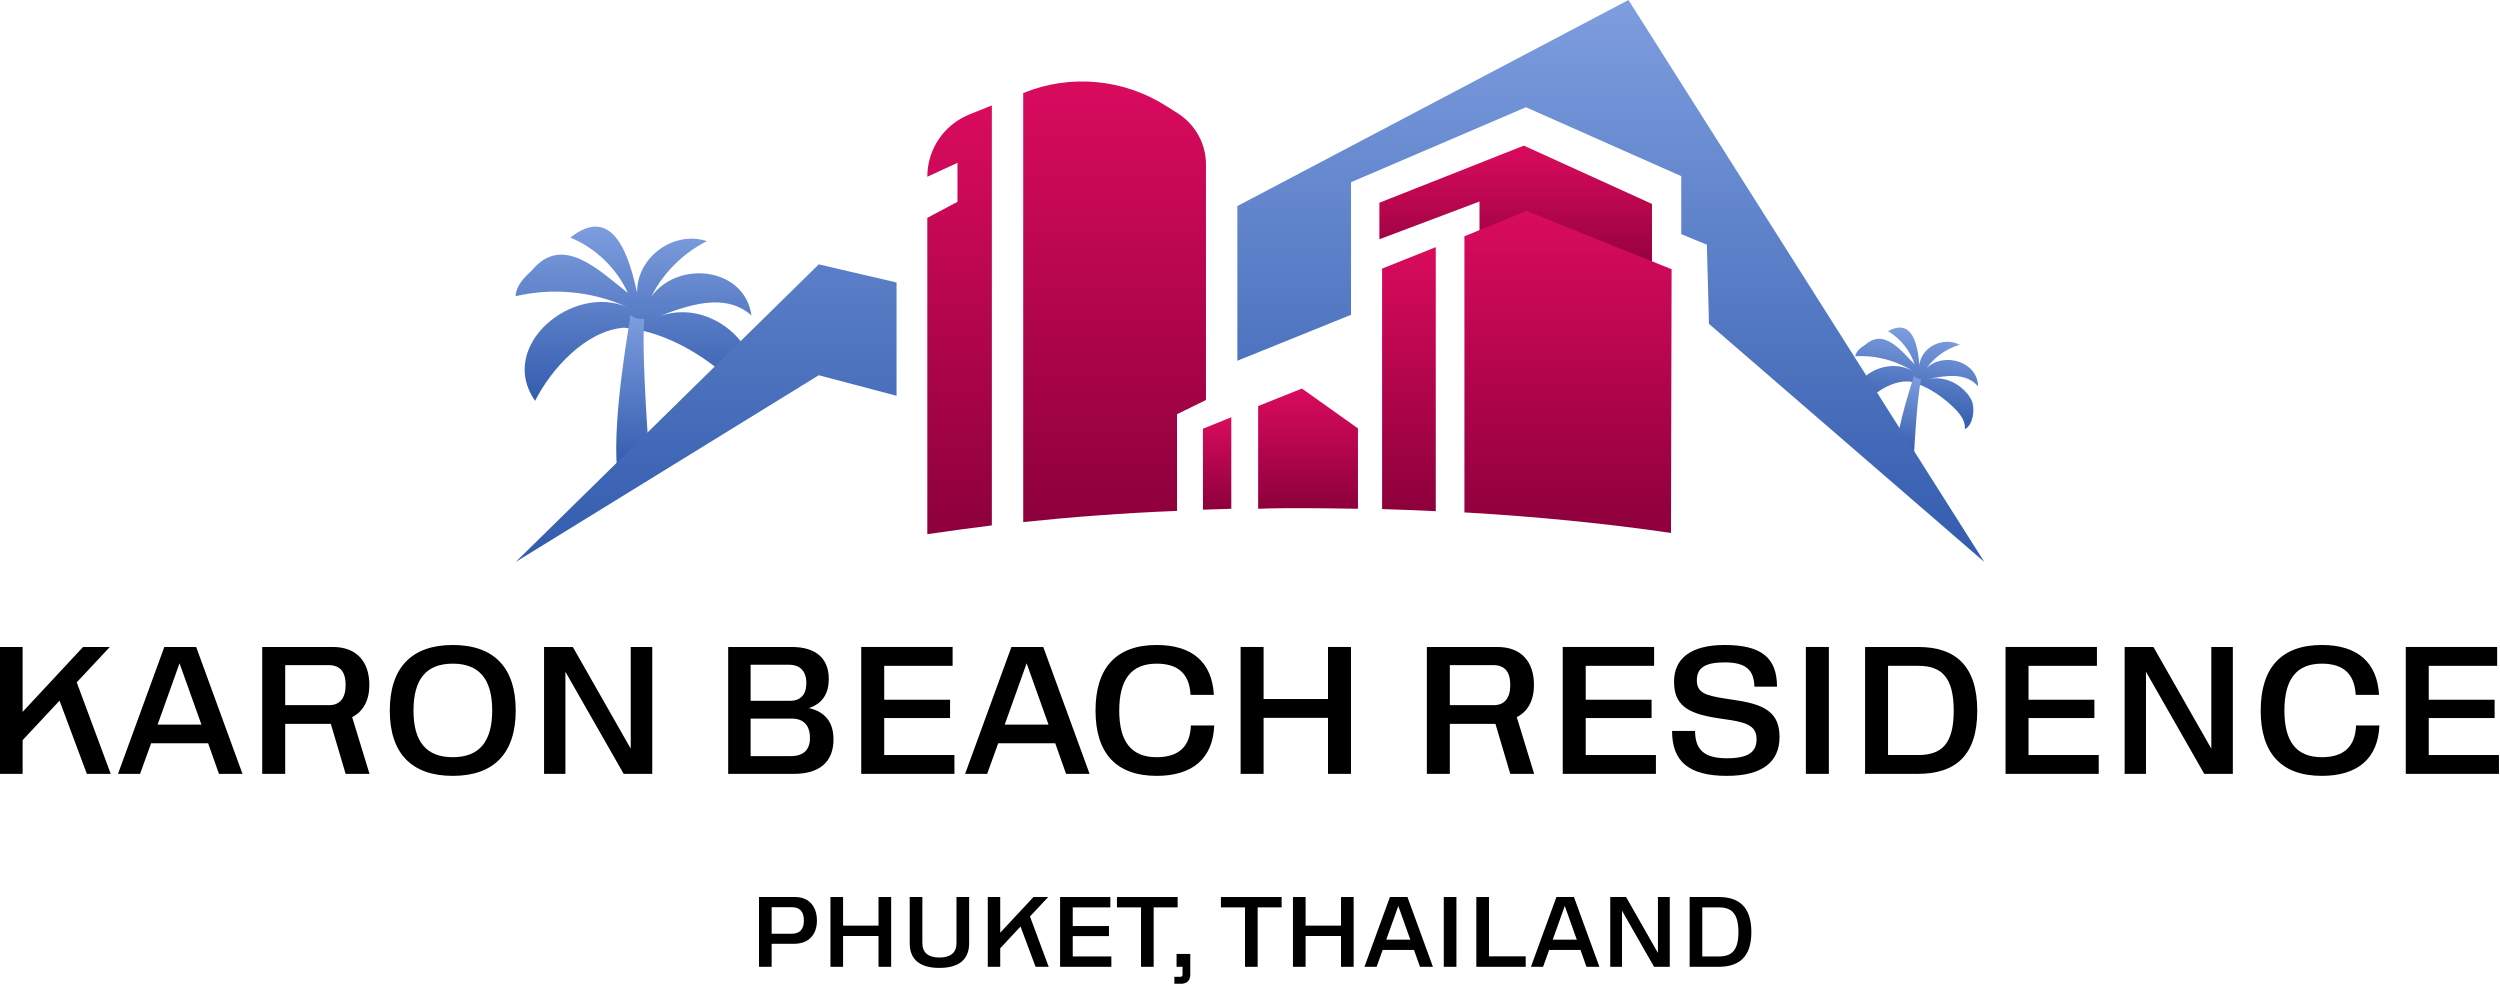
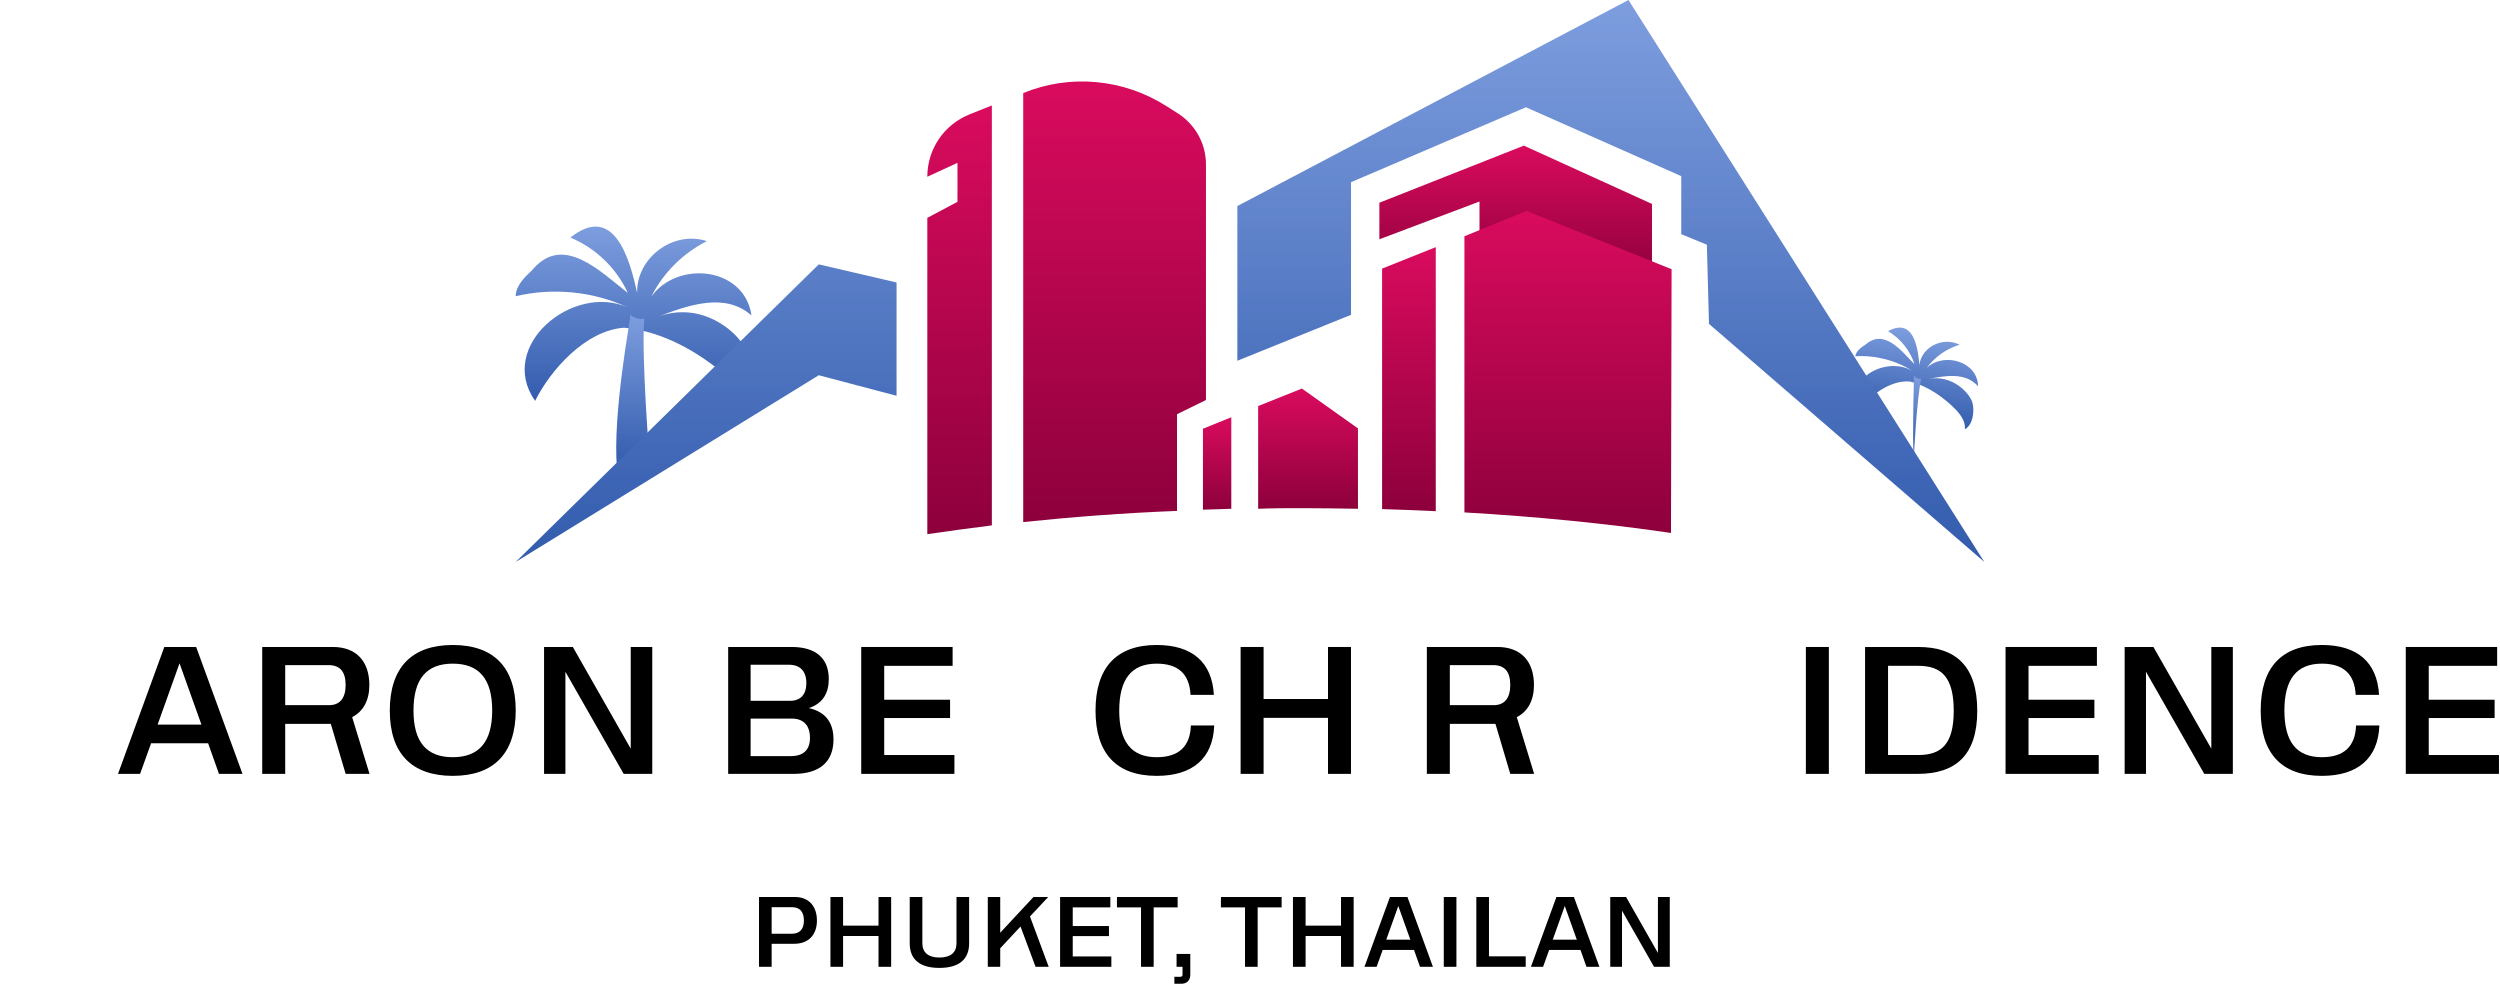
<svg xmlns="http://www.w3.org/2000/svg" width="232" height="92" viewBox="0 0 232 92" fill="none">
  <g opacity="0.8">
    <path d="M66.537 34.176C64.075 32.243 61.054 30.692 57.907 30.412C54.353 30.666 51.104 34.303 49.657 37.202C46.078 32.09 53.186 26.242 58.262 28.53C55.038 27.03 51.307 26.674 47.855 27.488C47.881 26.496 48.667 25.733 49.378 25.072C52.246 21.614 55.724 25.224 58.262 27.183C57.221 24.894 55.267 23.012 52.932 22.046C56.993 18.816 58.44 24.029 59.125 27.183C59.049 23.902 62.501 21.359 65.598 22.376C63.389 23.495 61.562 25.301 60.445 27.513C62.932 24.106 69.1 24.792 69.735 29.268C67.273 27.106 63.897 28.302 60.978 29.42C65.039 27.869 68.39 30.743 69.1 32.269C69.76 33.693 69.735 36.414 68.441 37.329C68.441 36.057 67.501 34.989 66.537 34.176Z" fill="url(#paint0_linear_3170_5016)" />
    <path d="M58.516 29.191C58.516 29.573 56.823 38.454 57.255 43.439C60.021 43.515 60.3 42.95 60.3 42.95C60.3 42.95 59.506 33.184 59.785 29.573C58.871 29.7 58.516 29.191 58.516 29.191Z" fill="url(#paint1_linear_3170_5016)" />
    <path d="M181.547 38.062C180.383 36.869 178.899 35.822 177.261 35.41C175.374 35.233 173.417 36.801 172.459 38.149C170.923 35.246 175.06 32.886 177.576 34.484C175.982 33.446 174.042 32.945 172.17 33.061C172.251 32.56 172.717 32.24 173.136 31.965C174.88 30.456 176.465 32.588 177.668 33.8C177.275 32.549 176.375 31.425 175.212 30.734C177.568 29.443 177.975 32.214 178.122 33.874C178.305 32.202 180.294 31.207 181.854 31.989C180.616 32.368 179.532 33.128 178.794 34.155C180.334 32.639 183.533 33.517 183.563 35.844C182.415 34.535 180.557 34.852 178.945 35.17C181.187 34.731 182.755 36.478 183.026 37.313C183.276 38.093 183.078 39.473 182.335 39.827C182.421 39.181 181.999 38.558 181.547 38.062Z" fill="url(#paint2_linear_3170_5016)" />
-     <path d="M177.616 34.859C177.589 35.056 176.035 39.503 175.919 42.119C177.429 42.401 177.622 42.133 177.622 42.133C177.622 42.133 177.877 37.011 178.284 35.167C177.775 35.153 177.616 34.859 177.616 34.859Z" fill="url(#paint3_linear_3170_5016)" />
+     <path d="M177.616 34.859C177.429 42.401 177.622 42.133 177.622 42.133C177.622 42.133 177.877 37.011 178.284 35.167C177.775 35.153 177.616 34.859 177.616 34.859Z" fill="url(#paint3_linear_3170_5016)" />
    <path fill-rule="evenodd" clip-rule="evenodd" d="M47.855 52.15L75.981 24.533L83.201 26.215V36.729L75.981 34.822L47.855 52.15ZM125.375 29.215L114.825 33.477V19.122L151.122 0L184.145 52.15L158.594 30.056L158.398 22.71L156.019 21.729V16.346L141.607 9.953L125.375 16.907V29.215Z" fill="url(#paint4_linear_3170_5016)" />
  </g>
  <path d="M128.006 18.813V22.205L137.297 18.701V23.018L141.803 21.224L153.305 25.934V18.925L141.411 13.514L128.006 18.813Z" fill="url(#paint5_linear_3170_5016)" />
  <path d="M120.897 47.158C122.605 47.158 124.312 47.187 126.019 47.215V39.757L120.814 36.056L116.756 37.682V47.215C118.127 47.158 119.498 47.158 120.897 47.158Z" fill="url(#paint6_linear_3170_5016)" />
  <path d="M133.239 47.439V22.935L128.258 24.925V47.243C129.909 47.299 131.588 47.355 133.239 47.439Z" fill="url(#paint7_linear_3170_5016)" />
  <path d="M155.068 49.458L155.124 24.982L141.663 19.57L135.898 21.925V47.552C142.67 47.944 149.135 48.589 155.068 49.458Z" fill="url(#paint8_linear_3170_5016)" />
  <path d="M111.634 47.299C112.502 47.271 113.397 47.243 114.265 47.215V38.72L111.634 39.785V47.299Z" fill="url(#paint9_linear_3170_5016)" />
  <path d="M86.055 20.215V49.57C87.987 49.29 90.001 49.01 92.044 48.757V9.785L89.945 10.626C87.595 11.579 86.055 13.851 86.055 16.402L88.854 15.112V18.729L86.055 20.215Z" fill="url(#paint10_linear_3170_5016)" />
  <path d="M109.227 47.411V38.439L111.914 37.121V15.252C111.914 13.346 110.935 11.579 109.339 10.542L108.276 9.869C104.302 7.318 99.321 6.841 94.955 8.635V48.448C99.489 47.972 104.274 47.607 109.227 47.411Z" fill="url(#paint11_linear_3170_5016)" />
-   <path d="M0 71.815V60.039H2.099V66.062L7.707 60.039H10.192L7.12 63.32L10.276 71.815H8.06L5.524 65.019L2.099 68.686V71.815H0Z" fill="black" />
  <path d="M20.32 71.815L19.313 68.972H14.024L12.999 71.815H10.951L15.249 60.039H18.204L22.503 71.815H20.32ZM14.628 67.24H18.692L16.66 61.554L14.628 67.24Z" fill="black" />
  <path d="M24.334 71.815V60.039H30.883C33.032 60.039 34.275 61.335 34.275 63.572C34.275 65.002 33.704 66.028 32.68 66.55L34.291 71.815H32.075L30.698 67.172H26.467V71.815H24.334ZM30.48 61.722H26.467V65.439H30.547C31.521 65.439 32.075 64.8 32.075 63.572C32.075 62.311 31.538 61.722 30.48 61.722Z" fill="black" />
  <path d="M42.016 72C38.204 72 36.173 69.914 36.173 65.944C36.173 61.957 38.204 59.855 42.016 59.855C45.828 59.855 47.859 61.941 47.859 65.927C47.859 69.914 45.828 72 42.016 72ZM42.016 70.268C44.451 70.268 45.676 68.855 45.676 65.927C45.676 63 44.451 61.587 42.016 61.587C39.581 61.587 38.372 63 38.372 65.944C38.372 68.855 39.581 70.268 42.016 70.268Z" fill="black" />
  <path d="M50.489 71.815V60.039H53.158L58.532 69.477V60.039H60.53V71.815H57.877L52.47 62.344V71.815H50.489Z" fill="black" />
  <path d="M67.575 71.815V60.039H73.469C75.702 60.039 76.911 61.083 76.911 63.017C76.911 64.312 76.357 65.288 75.064 65.709C76.609 66.062 77.348 67.055 77.348 68.619C77.348 70.671 76.088 71.815 73.67 71.815H67.575ZM73.217 61.688H69.657V65.036H73.301C74.308 65.036 74.829 64.447 74.829 63.387C74.829 62.277 74.241 61.688 73.217 61.688ZM73.469 66.684H69.657V70.167H73.402C74.544 70.167 75.165 69.595 75.165 68.484C75.165 67.324 74.577 66.684 73.469 66.684Z" fill="black" />
  <path d="M79.923 71.815V60.039H88.402V61.789H82.055V64.935H88.167V66.634H82.055V70.066H88.57V71.815H79.923Z" fill="black" />
-   <path d="M98.931 71.815L97.924 68.972H92.634L91.61 71.815H89.562L93.86 60.039H96.815L101.114 71.815H98.931ZM93.239 67.24H97.302L95.271 61.554L93.239 67.24Z" fill="black" />
  <path d="M101.665 65.944C101.665 61.974 103.579 59.855 107.341 59.855C110.632 59.855 112.479 61.453 112.647 64.481H110.481C110.38 62.529 109.322 61.587 107.341 61.587C104.99 61.587 103.865 63.034 103.865 65.944C103.865 68.838 104.99 70.268 107.341 70.268C109.406 70.268 110.447 69.258 110.514 67.324H112.68C112.563 70.385 110.665 72 107.341 72C103.579 72 101.665 69.897 101.665 65.944Z" fill="black" />
  <path d="M115.129 71.815V60.039H117.261V64.868H123.239V60.039H125.371V71.815H123.239V66.617H117.261V71.815H115.129Z" fill="black" />
  <path d="M132.412 71.815V60.039H138.961C141.11 60.039 142.352 61.335 142.352 63.572C142.352 65.002 141.782 66.028 140.757 66.55L142.369 71.815H140.153L138.776 67.172H134.544V71.815H132.412ZM138.558 61.722H134.544V65.439H138.625C139.599 65.439 140.153 64.8 140.153 63.572C140.153 62.311 139.615 61.722 138.558 61.722Z" fill="black" />
-   <path d="M145.022 71.815V60.039H153.501V61.789H147.154V64.935H153.266V66.634H147.154V70.066H153.669V71.815H145.022Z" fill="black" />
-   <path d="M155.167 67.828H157.3C157.316 69.527 158.089 70.368 160.255 70.368C162.253 70.368 163.009 69.78 163.009 68.602C163.009 67.525 162.354 67.088 160.557 66.819L159.331 66.634C156.46 66.197 155.352 65.339 155.352 63.253C155.352 61.167 156.83 59.855 160.053 59.855C163.462 59.855 164.906 61.049 164.906 63.724H162.807C162.774 62.176 162.018 61.469 160.053 61.469C158.19 61.469 157.468 62.008 157.468 63.118C157.468 64.279 158.223 64.531 160.037 64.817L161.229 65.002C163.983 65.423 165.141 66.281 165.141 68.4C165.141 70.688 163.563 72 160.255 72C156.729 72 155.167 70.671 155.167 67.828Z" fill="black" />
  <path d="M167.585 71.815V60.039H169.718V71.815H167.585Z" fill="black" />
  <path d="M173.078 71.815V60.039H177.998C181.508 60.039 183.489 61.823 183.489 65.961C183.489 70.082 181.491 71.815 177.965 71.815H173.078ZM178.015 70.066C180.181 70.066 181.306 69.04 181.306 65.961C181.306 62.849 180.181 61.789 178.015 61.789H175.211V70.066H178.015Z" fill="black" />
  <path d="M186.115 71.815V60.039H194.594V61.789H188.247V64.935H194.359V66.634H188.247V70.066H194.762V71.815H186.115Z" fill="black" />
  <path d="M197.167 71.815V60.039H199.837L205.21 69.477V60.039H207.208V71.815H204.555L199.148 62.344V71.815H197.167Z" fill="black" />
  <path d="M209.792 65.944C209.792 61.974 211.706 59.855 215.468 59.855C218.759 59.855 220.606 61.453 220.774 64.481H218.608C218.507 62.529 217.449 61.587 215.468 61.587C213.117 61.587 211.992 63.034 211.992 65.944C211.992 68.838 213.117 70.268 215.468 70.268C217.533 70.268 218.574 69.258 218.641 67.324H220.807C220.69 70.385 218.792 72 215.468 72C211.706 72 209.792 69.897 209.792 65.944Z" fill="black" />
  <path d="M223.256 71.815V60.039H231.735V61.789H225.388V64.935H231.5V66.634H225.388V70.066H231.903V71.815H223.256Z" fill="black" />
  <path d="M70.436 89.72V83.243H73.789C75.036 83.243 75.811 84.085 75.811 85.427C75.811 86.759 75.017 87.582 73.715 87.582H71.609V89.72H70.436ZM73.503 84.187H71.609V86.648H73.503C74.223 86.648 74.602 86.222 74.602 85.427C74.602 84.612 74.223 84.187 73.503 84.187Z" fill="black" />
  <path d="M77.065 89.72V83.243H78.238V85.899H81.526V83.243H82.699V89.72H81.526V86.861H78.238V89.72H77.065Z" fill="black" />
  <path d="M89.935 87.536C89.935 89.044 88.984 89.822 87.174 89.822C85.364 89.822 84.422 89.044 84.422 87.536V83.243H85.595V87.536C85.595 88.397 86.149 88.859 87.174 88.859C88.218 88.859 88.762 88.397 88.762 87.536V83.243H89.935V87.536Z" fill="black" />
  <path d="M91.667 89.72V83.243H92.821V86.555L95.906 83.243H97.272L95.582 85.047L97.319 89.72H96.1L94.705 85.982L92.821 87.999V89.72H91.667Z" fill="black" />
  <path d="M98.377 89.72V83.243H103.04V84.205H99.55V85.936H102.911V86.87H99.55V88.758H103.133V89.72H98.377Z" fill="black" />
  <path d="M105.887 89.72V84.205H103.652V83.243H109.285V84.205H107.06V89.72H105.887Z" fill="black" />
  <path d="M110.459 88.526V90.451C110.459 90.978 110.145 91.293 109.619 91.293H108.982V90.645H109.536C109.665 90.645 109.739 90.58 109.739 90.432V89.72H109.185V88.526H110.459Z" fill="black" />
  <path d="M115.537 89.72V84.205H113.302V83.243H118.935V84.205H116.71V89.72H115.537Z" fill="black" />
  <path d="M119.986 89.72V83.243H121.159V85.899H124.446V83.243H125.619V89.72H124.446V86.861H121.159V89.72H119.986Z" fill="black" />
  <path d="M131.775 89.72L131.221 88.156H128.312L127.749 89.72H126.622L128.986 83.243H130.611L132.976 89.72H131.775ZM128.644 87.203H130.879L129.762 84.076L128.644 87.203Z" fill="black" />
  <path d="M133.983 89.72V83.243H135.156V89.72H133.983Z" fill="black" />
  <path d="M137.004 89.72V83.243H138.177V88.748H141.585V89.72H137.004Z" fill="black" />
  <path d="M147.224 89.72L146.67 88.156H143.761L143.198 89.72H142.071L144.435 83.243H146.061L148.425 89.72H147.224ZM144.093 87.203H146.328L145.211 84.076L144.093 87.203Z" fill="black" />
  <path d="M149.432 89.72V83.243H150.9L153.856 88.434V83.243H154.955V89.72H153.495L150.522 84.511V89.72H149.432Z" fill="black" />
-   <path d="M156.8 89.72V83.243H159.506C161.436 83.243 162.526 84.224 162.526 86.5C162.526 88.767 161.427 89.72 159.488 89.72H156.8ZM159.515 88.758C160.707 88.758 161.326 88.193 161.326 86.5C161.326 84.788 160.707 84.205 159.515 84.205H157.973V88.758H159.515Z" fill="black" />
  <defs>
    <linearGradient id="paint0_linear_3170_5016" x1="58.795" y1="21.028" x2="58.795" y2="37.329" gradientUnits="userSpaceOnUse">
      <stop stop-color="#5D85D6" />
      <stop offset="1" stop-color="#003399" />
    </linearGradient>
    <linearGradient id="paint1_linear_3170_5016" x1="58.742" y1="29.191" x2="58.742" y2="43.446" gradientUnits="userSpaceOnUse">
      <stop stop-color="#5D85D6" />
      <stop offset="1" stop-color="#003399" />
    </linearGradient>
    <linearGradient id="paint2_linear_3170_5016" x1="178.366" y1="30.721" x2="177.022" y2="38.959" gradientUnits="userSpaceOnUse">
      <stop stop-color="#5D85D6" />
      <stop offset="1" stop-color="#003399" />
    </linearGradient>
    <linearGradient id="paint3_linear_3170_5016" x1="177.74" y1="34.878" x2="176.568" y2="42.227" gradientUnits="userSpaceOnUse">
      <stop stop-color="#5D85D6" />
      <stop offset="1" stop-color="#003399" />
    </linearGradient>
    <linearGradient id="paint4_linear_3170_5016" x1="116" y1="0" x2="116" y2="52.15" gradientUnits="userSpaceOnUse">
      <stop stop-color="#5D85D6" />
      <stop offset="1" stop-color="#003399" />
    </linearGradient>
    <linearGradient id="paint5_linear_3170_5016" x1="140.651" y1="13.494" x2="140.651" y2="25.907" gradientUnits="userSpaceOnUse">
      <stop stop-color="#DA0B5E" />
      <stop offset="1" stop-color="#8D003B" />
    </linearGradient>
    <linearGradient id="paint6_linear_3170_5016" x1="121.386" y1="36.038" x2="121.386" y2="47.191" gradientUnits="userSpaceOnUse">
      <stop stop-color="#DA0B5E" />
      <stop offset="1" stop-color="#8D003B" />
    </linearGradient>
    <linearGradient id="paint7_linear_3170_5016" x1="130.748" y1="22.895" x2="130.748" y2="47.387" gradientUnits="userSpaceOnUse">
      <stop stop-color="#DA0B5E" />
      <stop offset="1" stop-color="#8D003B" />
    </linearGradient>
    <linearGradient id="paint8_linear_3170_5016" x1="145.508" y1="19.522" x2="145.508" y2="49.394" gradientUnits="userSpaceOnUse">
      <stop stop-color="#DA0B5E" />
      <stop offset="1" stop-color="#8D003B" />
    </linearGradient>
    <linearGradient id="paint9_linear_3170_5016" x1="112.949" y1="38.706" x2="112.949" y2="47.281" gradientUnits="userSpaceOnUse">
      <stop stop-color="#DA0B5E" />
      <stop offset="1" stop-color="#8D003B" />
    </linearGradient>
    <linearGradient id="paint10_linear_3170_5016" x1="89.049" y1="9.721" x2="89.049" y2="49.485" gradientUnits="userSpaceOnUse">
      <stop stop-color="#DA0B5E" />
      <stop offset="1" stop-color="#8D003B" />
    </linearGradient>
    <linearGradient id="paint11_linear_3170_5016" x1="103.432" y1="7.494" x2="103.432" y2="48.361" gradientUnits="userSpaceOnUse">
      <stop stop-color="#DA0B5E" />
      <stop offset="1" stop-color="#8D003B" />
    </linearGradient>
  </defs>
</svg>